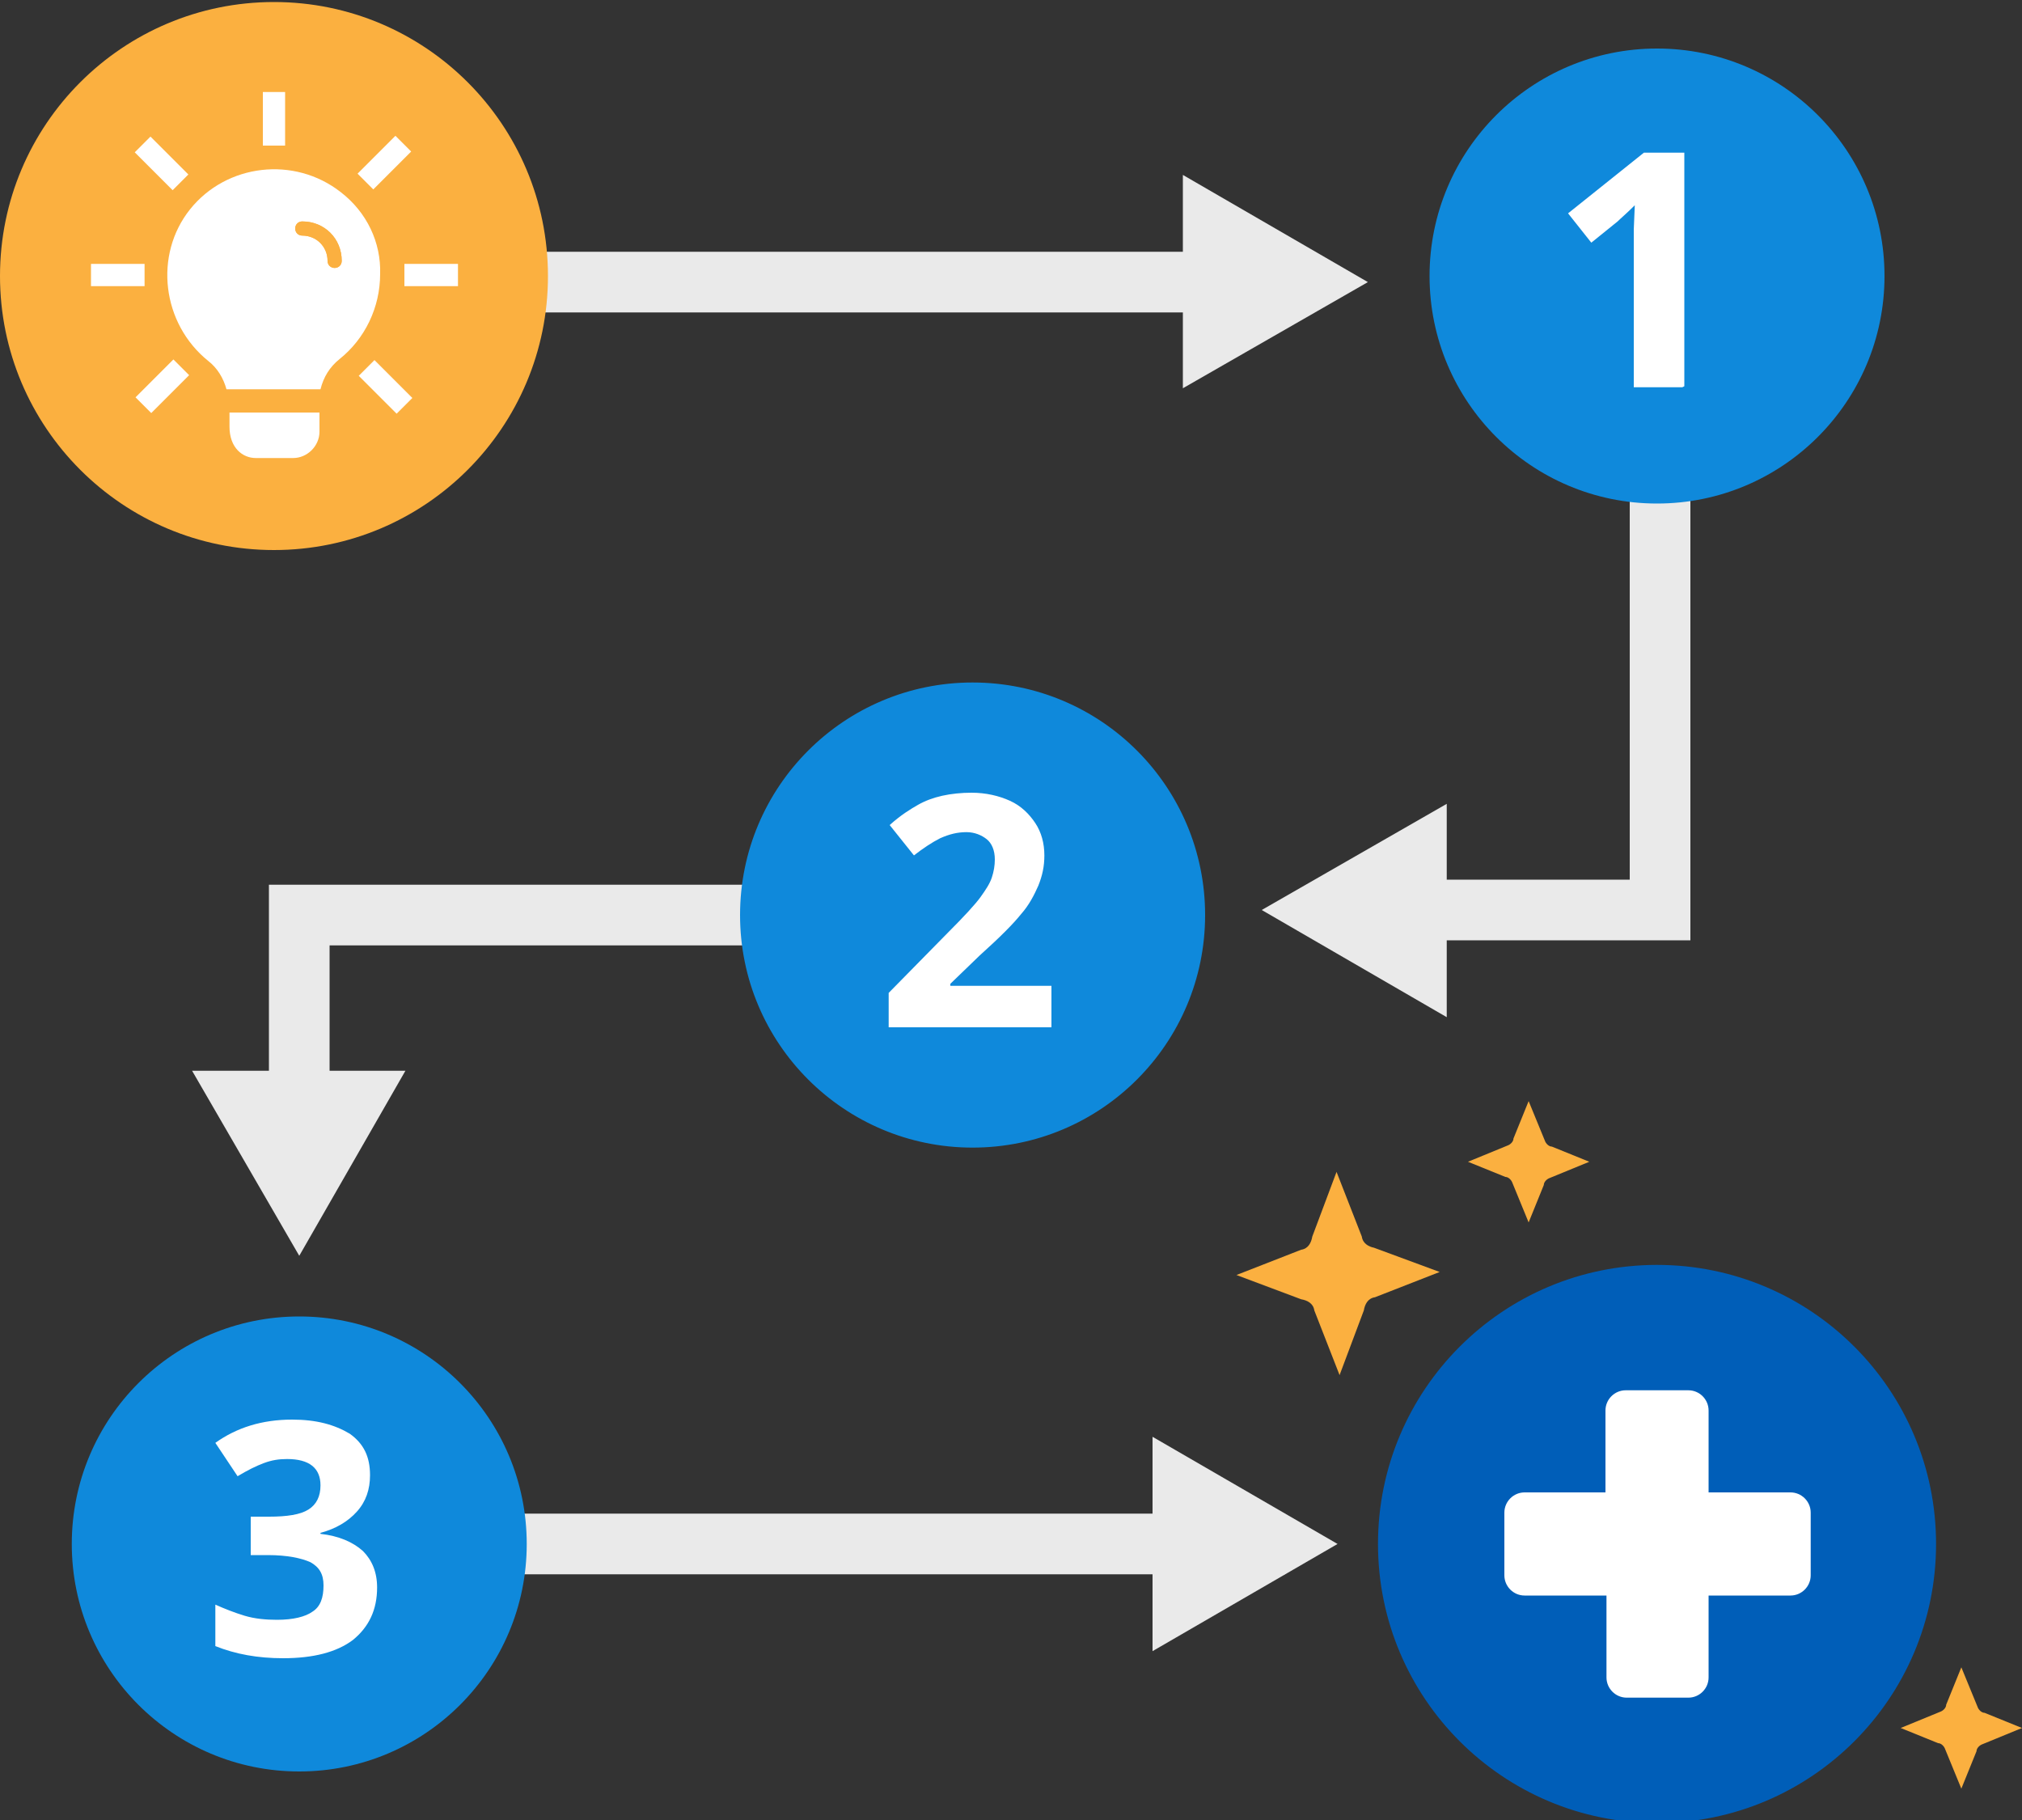
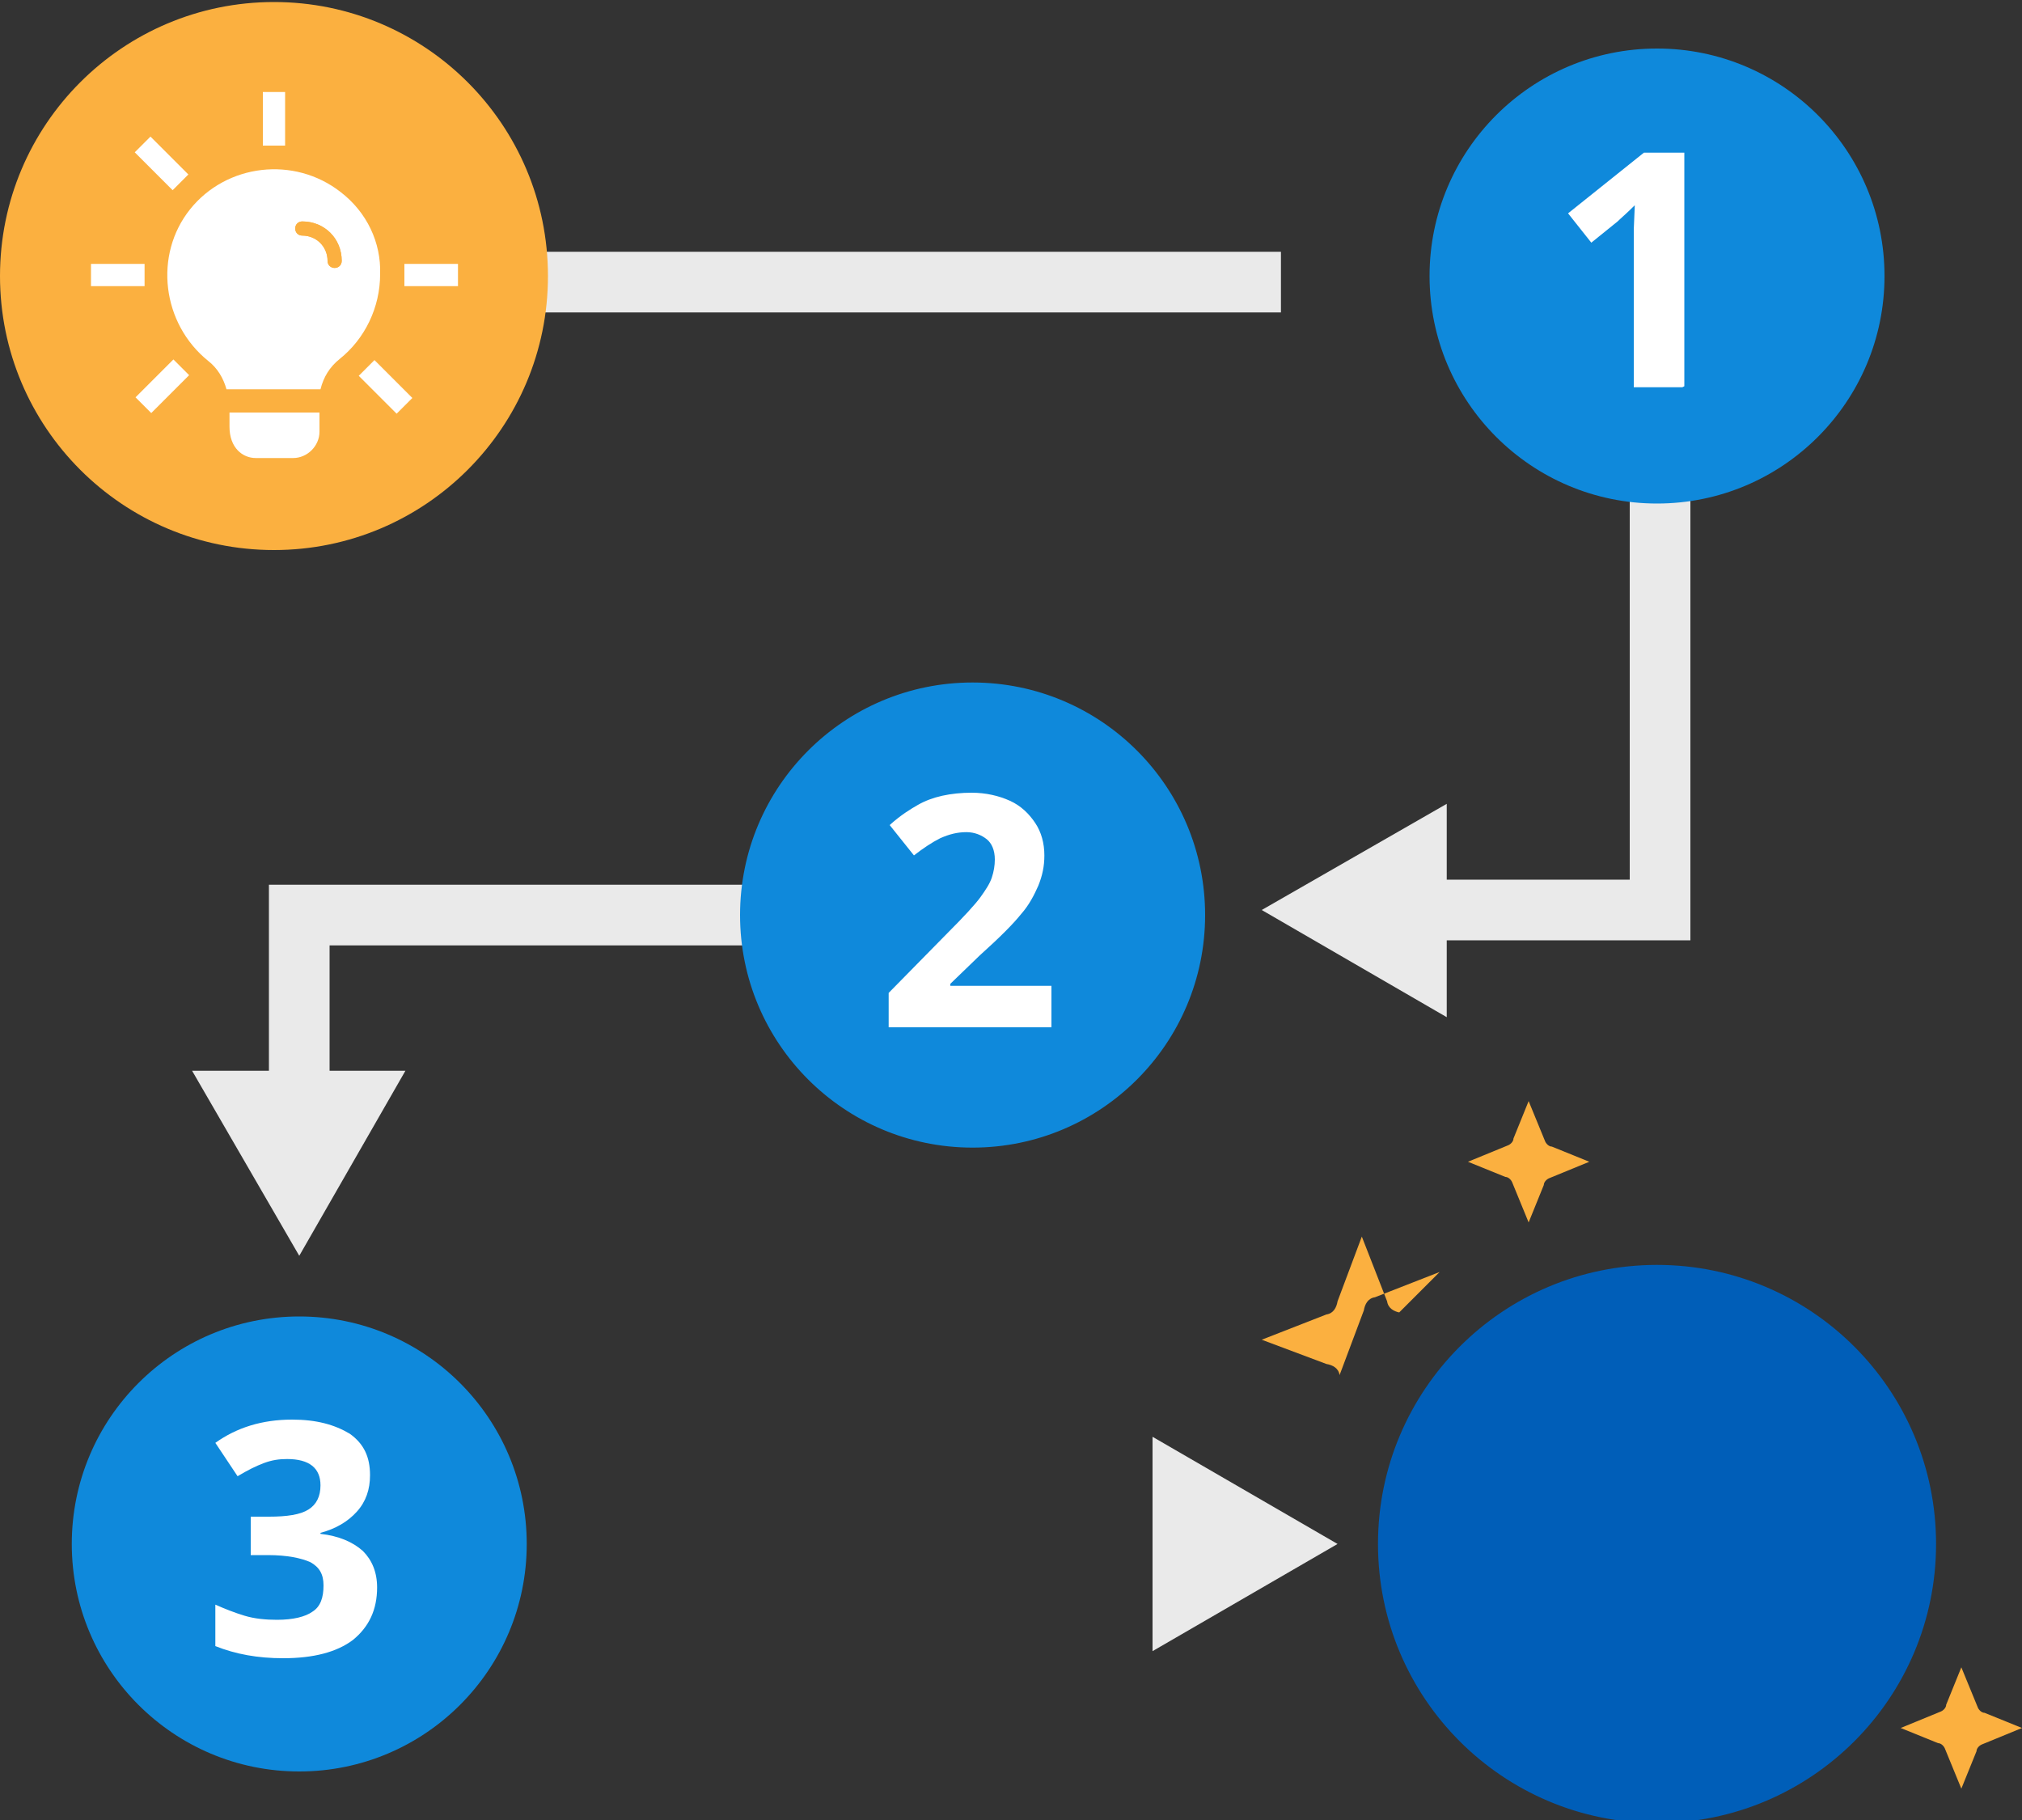
<svg xmlns="http://www.w3.org/2000/svg" version="1.1" id="design" x="0px" y="0px" viewBox="0 0 200 180" style="enable-background:new 0 0 200 180;" xml:space="preserve">
  <rect x="0" y="0" width="200" height="180" fill="#333333" stroke="none" />
  <style type="text/css">
	.st0{fill:none;stroke:#EAEAEA;stroke-width:6;stroke-miterlimit:10;}
	.st1{fill:#EAEAEA;}
	.st2{fill:#FBB040;}
	.st3{fill:#FFFFFF;}
	.st4{fill:#0F89DB;}
	.st5{fill:#005EB8;stroke:#005EB8;stroke-miterlimit:10;}
	.st6{enable-background:new    ;}
	.st7{fill:#0F89DB;stroke:#0F89DB;stroke-miterlimit:10;}
</style>
  <polyline class="st0" points="164.2,27.9 164.2,90 137.4,90 " />
  <polygon class="st1" points="143.1,79.5 124.8,90 143.1,100.6 " />
  <line class="st0" x1="29.6" y1="27.9" x2="126.7" y2="27.9" />
-   <polygon class="st1" points="117,38.4 135.3,27.9 117,17.3 " />
  <polyline class="st0" points="29.6,112.1 29.6,90.5 85.8,90.5 " />
  <polygon class="st1" points="40.1,105.9 29.6,124.2 19,105.9 " />
-   <line class="st0" x1="127.1" y1="152.7" x2="49.1" y2="152.7" />
  <polygon class="st1" points="114,142.1 132.3,152.7 114,163.3 " />
  <circle class="st2" cx="27.1" cy="27.3" r="27.1" />
  <path class="st3" d="M31.6,40.8v1.9c0,1.4-1.2,2.6-2.6,2.6h-3.7c-1.3,0-2.6-1-2.6-3.1v-1.4H31.6L31.6,40.8z" />
  <path class="st3" d="M33.7,19c-4.6-3.6-11.3-2.8-14.9,1.7S16,32,20.6,35.7c0.9,0.7,1.5,1.7,1.8,2.8h9.3c0.3-1.2,0.9-2.2,1.9-3  c2.5-2,4-5.1,4-8.4C37.7,24,36.3,21,33.7,19z" />
  <g id="_Group_">
    <path class="st2" d="M33.8,25.8c0,0.4-0.3,0.7-0.7,0.7s-0.7-0.3-0.7-0.7c0-1.4-1.1-2.5-2.5-2.5c-0.4,0-0.7-0.3-0.7-0.7   s0.3-0.7,0.7-0.7C32.1,21.9,33.8,23.6,33.8,25.8L33.8,25.8z" />
    <path class="st2" d="M33.8,25.8c0,0.4-0.3,0.7-0.7,0.7s-0.7-0.3-0.7-0.7c0-1.4-1.1-2.5-2.5-2.5c-0.4,0-0.7-0.3-0.7-0.7   s0.3-0.7,0.7-0.7C32.1,21.9,33.8,23.6,33.8,25.8L33.8,25.8z" />
  </g>
  <rect x="26" y="9.1" class="st3" width="2.2" height="5.3" />
  <rect x="40" y="26.1" class="st3" width="5.3" height="2.2" />
  <rect x="9" y="26.1" class="st3" width="5.3" height="2.2" />
  <rect x="14.9" y="13.5" transform="matrix(0.707 -0.707 0.707 0.707 -6.75 16.054)" class="st3" width="2.2" height="5.3" />
  <rect x="13.4" y="37.1" transform="matrix(0.707 -0.707 0.707 0.707 -22.298 22.541)" class="st3" width="5.3" height="2.2" />
-   <rect x="35.4" y="15" transform="matrix(0.707 -0.707 0.707 0.707 -0.266 31.6)" class="st3" width="5.3" height="2.2" />
  <rect x="37" y="35.6" transform="matrix(0.707 -0.707 0.707 0.707 -15.844 38.158)" class="st3" width="2.2" height="5.3" />
  <circle class="st4" cx="163.9" cy="27.3" r="22.5" />
  <circle class="st5" cx="163.9" cy="152.7" r="27.1" />
  <g class="st6">
    <path class="st3" d="M166.4,38.3h-4.8V24.9v-2.2l0.1-2.4c-0.8,0.8-1.4,1.3-1.7,1.6l-2.6,2.1l-2.3-2.9l7.5-6h4v23.1L166.4,38.3   L166.4,38.3z" />
  </g>
  <circle class="st7" cx="96.2" cy="90.5" r="22.5" />
  <g class="st6">
    <path class="st3" d="M104,101.6H87.9v-3.4l5.8-5.9c1.7-1.7,2.8-2.9,3.3-3.6s0.9-1.3,1.1-1.9s0.3-1.2,0.3-1.8c0-0.9-0.3-1.6-0.8-2   s-1.2-0.7-2-0.7c-0.9,0-1.7,0.2-2.6,0.6c-0.8,0.4-1.7,1-2.6,1.7l-2.4-3c1.1-1,2.1-1.6,2.8-2c0.7-0.4,1.5-0.7,2.4-0.9   c0.9-0.2,1.9-0.3,2.9-0.3c1.4,0,2.7,0.3,3.8,0.8c1.1,0.5,1.9,1.3,2.5,2.2c0.6,0.9,0.9,2,0.9,3.2c0,1.1-0.2,2-0.6,3   c-0.4,0.9-0.9,1.9-1.7,2.8c-0.8,1-2.1,2.3-4.1,4.1L94,97.3v0.2h10V101.6L104,101.6z" />
  </g>
  <circle class="st4" cx="29.6" cy="152.7" r="22.5" />
  <g class="st6">
    <path class="st3" d="M36.6,145.9c0,1.4-0.4,2.6-1.3,3.6c-0.9,1-2.1,1.7-3.6,2.1v0.1c1.8,0.2,3.2,0.8,4.2,1.7   c0.9,0.9,1.4,2.1,1.4,3.6c0,2.2-0.8,3.9-2.4,5.2c-1.6,1.2-3.9,1.8-6.9,1.8c-2.5,0-4.7-0.4-6.7-1.2v-4.1c0.9,0.4,1.9,0.8,2.9,1.1   s2.1,0.4,3.2,0.4c1.6,0,2.8-0.3,3.5-0.8c0.8-0.5,1.1-1.4,1.1-2.6c0-1.1-0.4-1.8-1.3-2.3c-0.9-0.4-2.3-0.7-4.2-0.7h-1.7V150h1.8   c1.8,0,3.1-0.2,3.9-0.7s1.2-1.3,1.2-2.4c0-1.7-1.1-2.6-3.3-2.6c-0.8,0-1.5,0.1-2.3,0.4c-0.8,0.3-1.6,0.7-2.6,1.3l-2.2-3.3   c2.1-1.5,4.6-2.3,7.6-2.3c2.4,0,4.2,0.5,5.7,1.4C36,142.8,36.6,144.1,36.6,145.9z" />
  </g>
-   <path class="st3" d="M169,157.8v8.1c0,1.1-0.9,2-2,2h-6.1c-1.1,0-2-0.9-2-2v-8.1h-8.1c-1.1,0-2-0.9-2-2v-6.2c0-1.1,0.9-2,2-2h8v-8.1  c0-1.1,0.9-2,2-2h6.2c1.1,0,2,0.9,2,2v8.1h8.1c1.1,0,2,0.9,2,2v6.2c0,1.1-0.9,2-2,2H169z" />
  <path class="st2" d="M200,170.9l-3.9,1.6c-0.3,0.1-0.6,0.4-0.6,0.7l-1.5,3.7l-1.6-3.9c-0.1-0.3-0.4-0.6-0.7-0.6l-3.7-1.5l3.9-1.6  c0.3-0.1,0.6-0.4,0.6-0.7l1.5-3.7l1.6,3.9c0.1,0.3,0.4,0.6,0.7,0.6L200,170.9z" />
  <path class="st2" d="M157.2,114.9l-3.9,1.6c-0.3,0.1-0.6,0.4-0.6,0.7l-1.5,3.7l-1.6-3.9c-0.1-0.3-0.4-0.6-0.7-0.6l-3.7-1.5l3.9-1.6  c0.3-0.1,0.6-0.4,0.6-0.7l1.5-3.7l1.6,3.9c0.1,0.3,0.4,0.6,0.7,0.6L157.2,114.9z" />
-   <path class="st2" d="M142.4,125.8l-6.4,2.5c-0.7,0.1-1,0.7-1.1,1.3l-2.4,6.4l-2.5-6.4c-0.1-0.7-0.7-1-1.3-1.1l-6.4-2.4l6.4-2.5  c0.7-0.1,1-0.7,1.1-1.3l2.4-6.4l2.5,6.4c0.1,0.7,0.7,1,1.2,1.1L142.4,125.8z" />
+   <path class="st2" d="M142.4,125.8l-6.4,2.5c-0.7,0.1-1,0.7-1.1,1.3l-2.4,6.4c-0.1-0.7-0.7-1-1.3-1.1l-6.4-2.4l6.4-2.5  c0.7-0.1,1-0.7,1.1-1.3l2.4-6.4l2.5,6.4c0.1,0.7,0.7,1,1.2,1.1L142.4,125.8z" />
</svg>